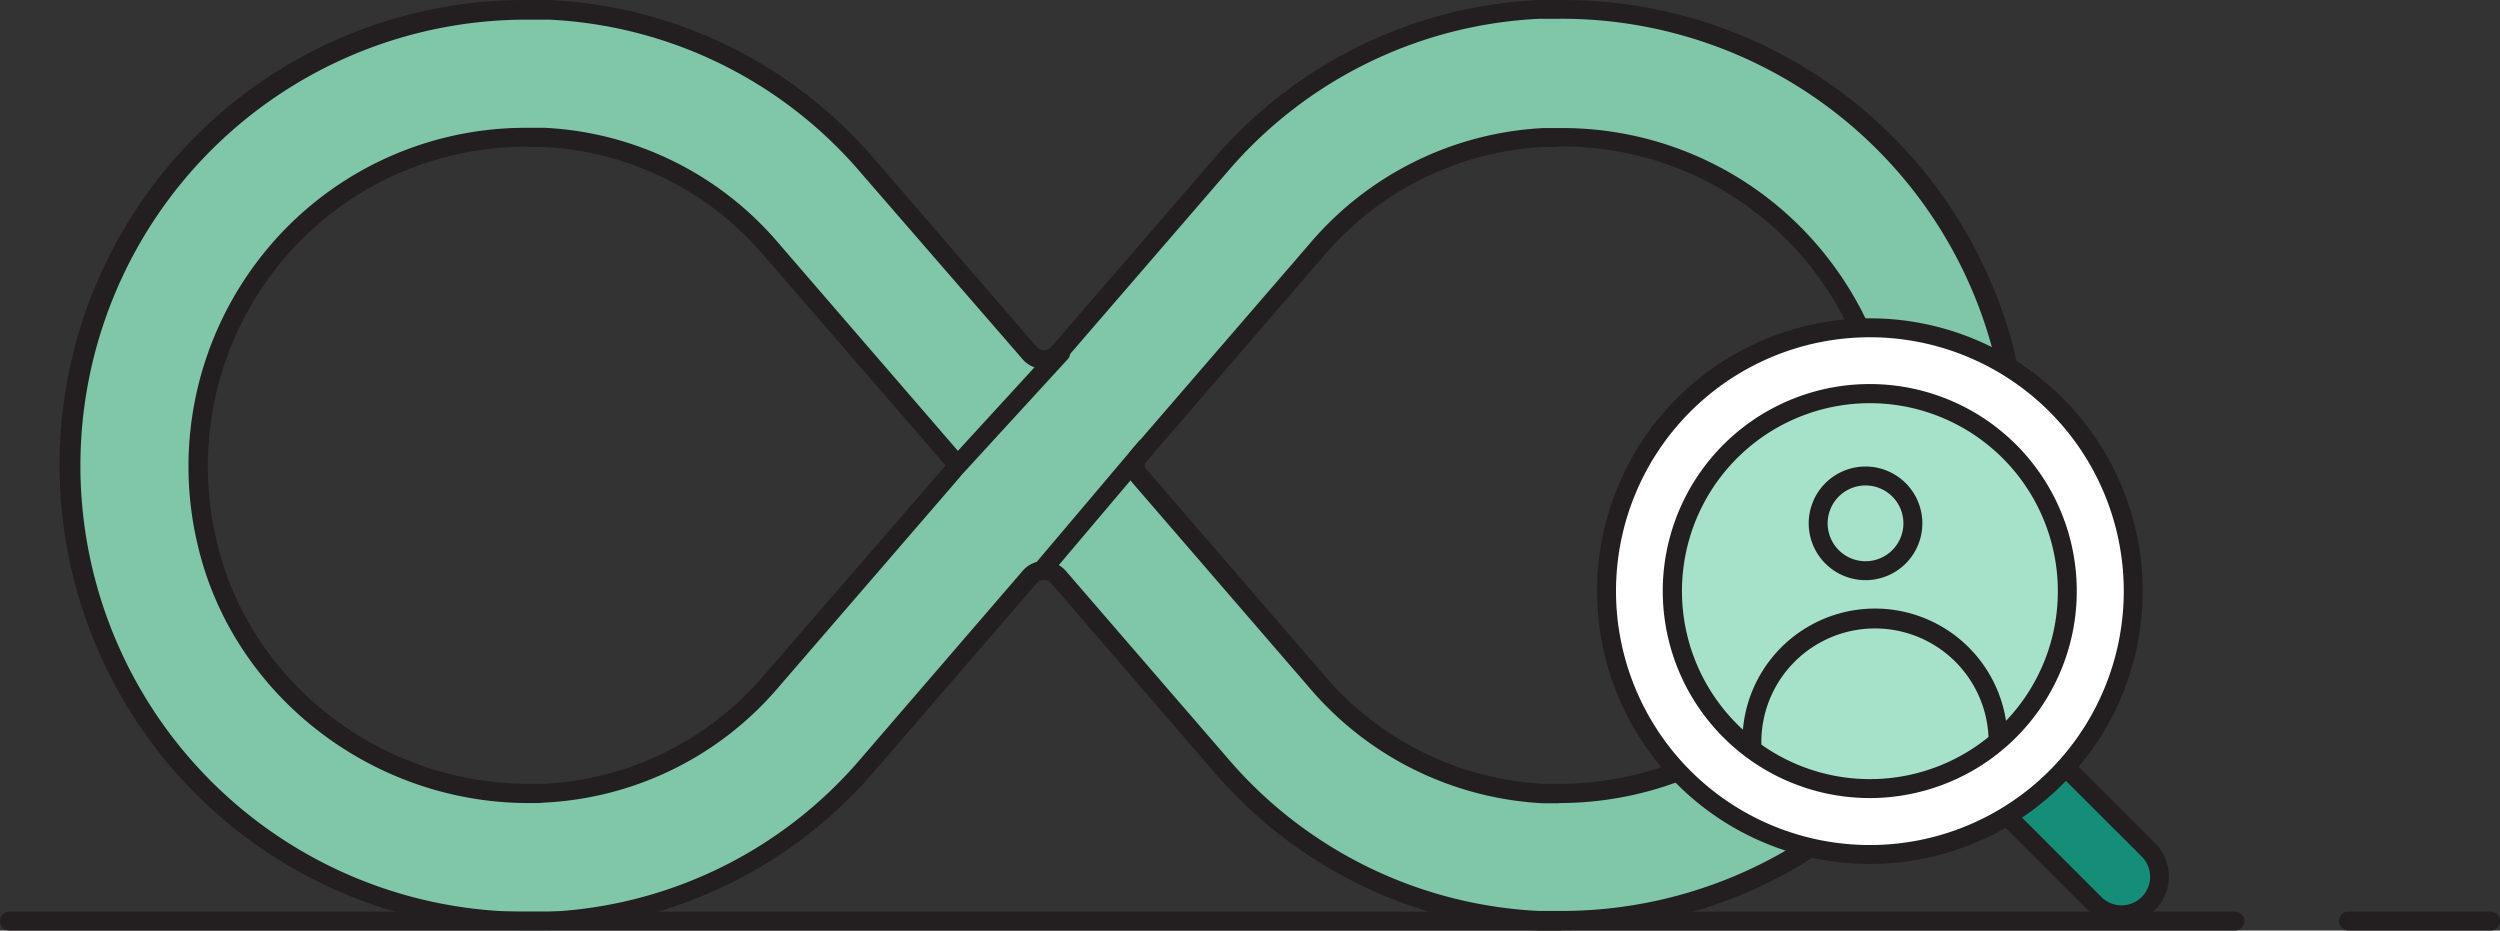
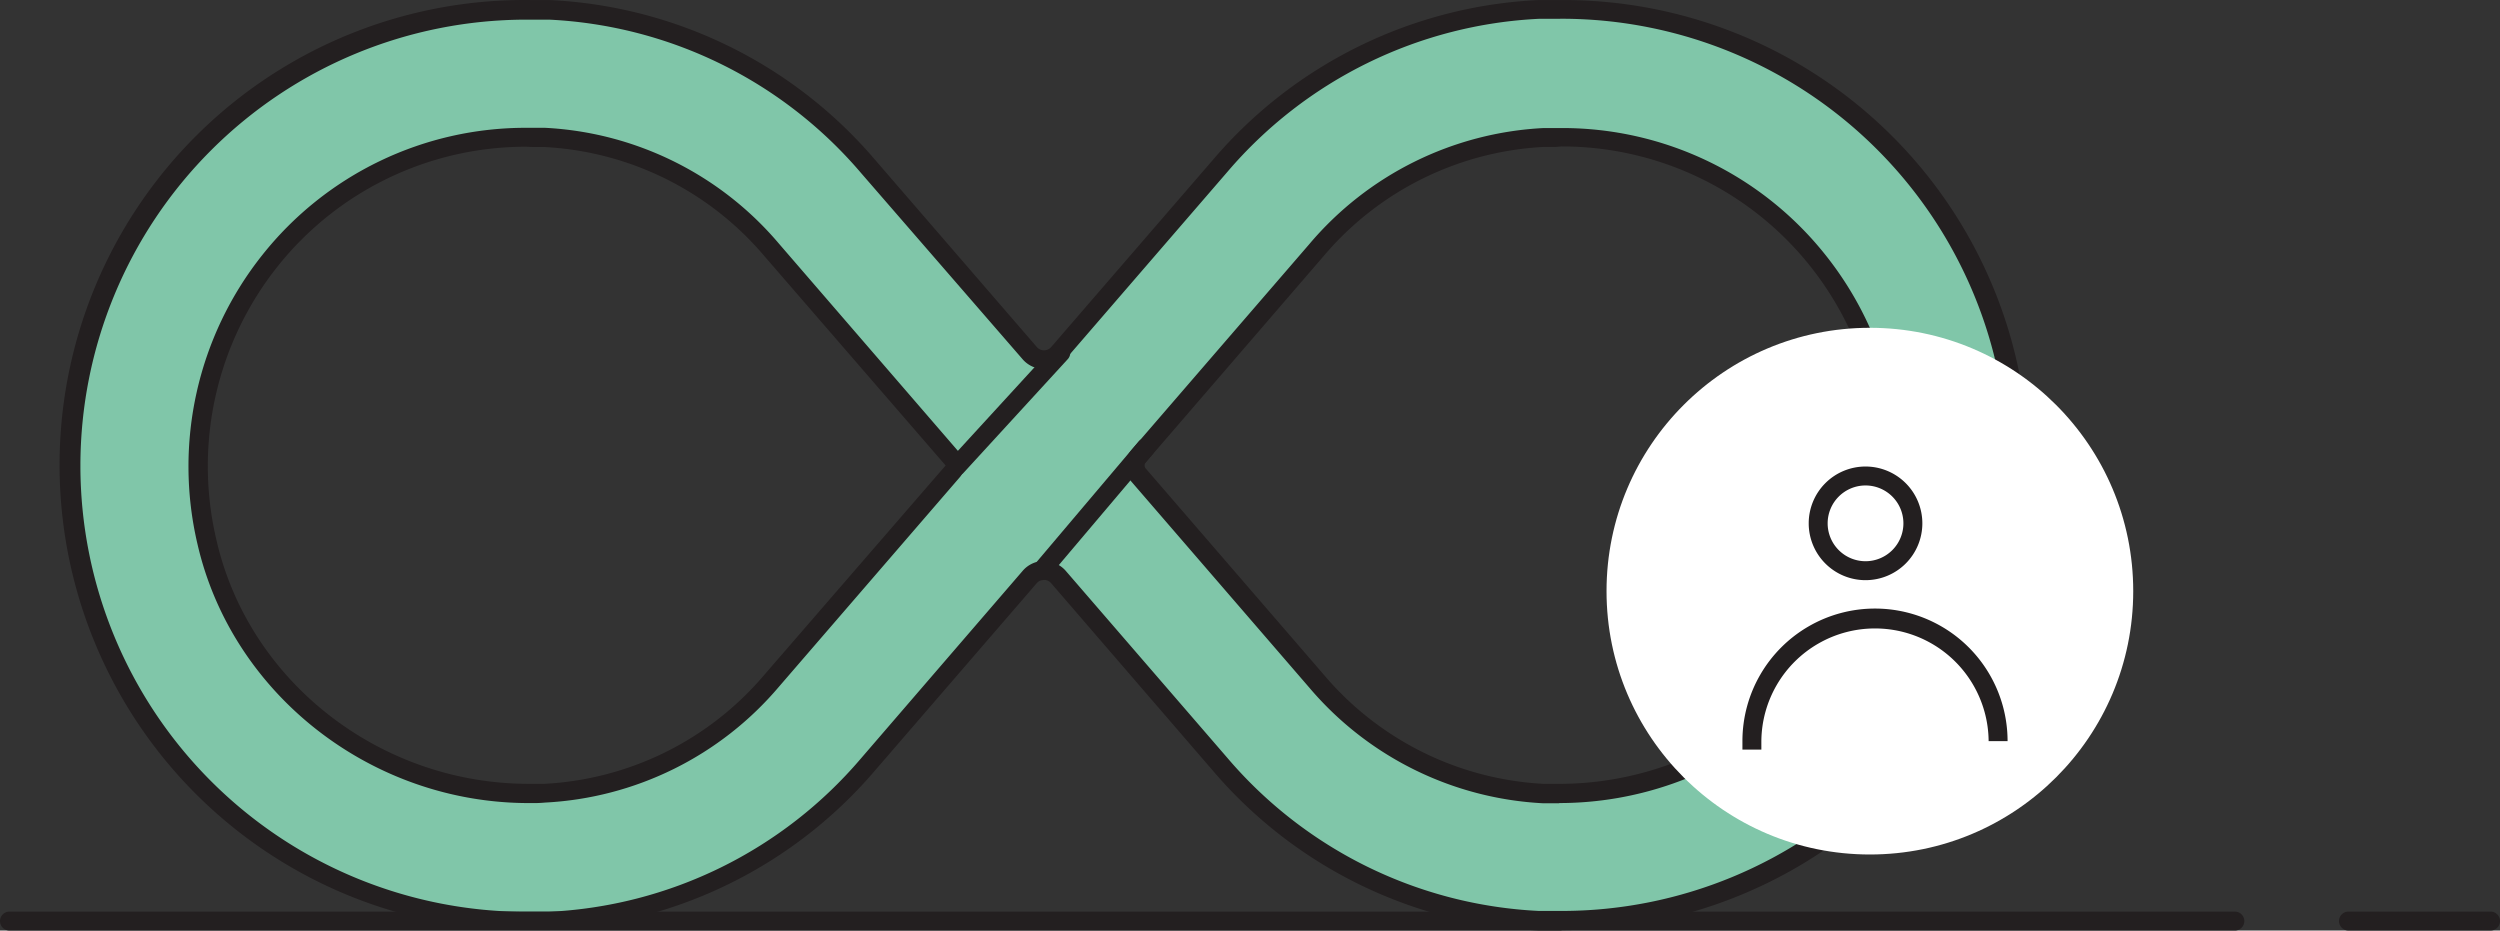
<svg xmlns="http://www.w3.org/2000/svg" height="119.076" viewBox="0 0 319.916 119.076" width="319.916">
  <rect x="0" y="0" width="319.916" height="119.076" fill="#333333" stroke="none" />
  <path d="m216.24 101.89h-2.933a57.2 57.2 0 0 0 -40.765 20.019l-20.7 23.957a2.424 2.424 0 0 1 -3.635 0l-20.7-23.957a57.185 57.185 0 0 0 -40.807-19.983h-2.91a58.3 58.3 0 1 0 0 116.594l.7-.006h2.23a57.185 57.185 0 0 0 40.765-20.007l20.7-23.969a2.424 2.424 0 0 1 3.635 0l20.7 23.969a57.173 57.173 0 0 0 40.753 20.007h2.945a58.3 58.3 0 1 0 0-116.594zm-101.089 85.868a40.8 40.8 0 0 1 -29.083 14.384h-2c-19.5 0-36.875-13.221-41.2-32.246a42.074 42.074 0 0 1 40.886-51.744h2.315a40.826 40.826 0 0 1 29.083 14.372l23.182 26.854a1.127 1.127 0 0 1 0 1.466zm100.786 14.42h-2.012a40.8 40.8 0 0 1 -29.083-14.384l-22.742-26.394a1.854 1.854 0 0 1 0-2.424l22.758-26.369a40.8 40.8 0 0 1 29.083-14.384h2.3a42.074 42.074 0 0 1 40.886 51.659c-4.315 19.076-21.692 32.297-41.19 32.297z" fill="#80c6a9" transform="translate(-16.414 -100.624)" />
  <path d="m216.452 219.911h-2.981a58.36 58.36 0 0 1 -41.625-20.431l-20.71-24.006a1.212 1.212 0 0 0 -1.842 0l-20.685 23.957a58.361 58.361 0 0 1 -41.625 20.431h-2.984a59.509 59.509 0 1 1 0-119.017l.7.006h2.278a58.36 58.36 0 0 1 41.625 20.443l20.7 23.957a1.212 1.212 0 0 0 1.842 0l20.7-23.957a58.372 58.372 0 0 1 41.625-20.443h2.981a59.509 59.509 0 1 1 0 119.017zm-66.225-47.26a3.635 3.635 0 0 1 2.751 1.212l20.7 23.957a55.913 55.913 0 0 0 39.88 19.595h2.9a57.085 57.085 0 1 0 0-114.17l-.7.006h-2.181a55.961 55.961 0 0 0 -39.893 19.595l-20.7 23.969a3.635 3.635 0 0 1 -5.5 0l-20.7-23.86a55.961 55.961 0 0 0 -39.874-19.596h-2.91a57.085 57.085 0 1 0 0 114.17l.7-.006h2.181a55.913 55.913 0 0 0 39.893-19.595l20.726-24.042a3.635 3.635 0 0 1 2.727-1.26zm65.922 30.986h-2.06a42.062 42.062 0 0 1 -29.919-14.8l-22.782-26.381a3.066 3.066 0 0 1 0-3.987l22.782-26.381a42.025 42.025 0 0 1 29.98-14.857h2.35a43.007 43.007 0 0 1 33.761 16.287 43.455 43.455 0 0 1 8.3 36.948c-4.423 19.183-22.224 33.143-42.413 33.143zm-.4-83.99h-1.549a39.577 39.577 0 0 0 -28.187 13.96l-22.759 26.393a.606.606 0 0 0 0 .812l22.782 26.381a39.565 39.565 0 0 0 28.114 13.96h1.963c19.074 0 35.894-13.16 39.989-31.3a41.032 41.032 0 0 0 -7.78-34.888 40.6 40.6 0 0 0 -31.87-15.378zm-131.049 83.965h-.4c-20.189 0-38.014-13.96-42.413-33.179a43.455 43.455 0 0 1 8.3-36.948 43.007 43.007 0 0 1 33.813-16.285h2.363a42.013 42.013 0 0 1 29.919 14.8l23.182 26.841a2.351 2.351 0 0 1 0 3.054l-23.182 26.854a42.062 42.062 0 0 1 -29.932 14.8 14.87 14.87 0 0 1 -1.65.063zm-.7-83.99a40.6 40.6 0 0 0 -31.87 15.341 41.032 41.032 0 0 0 -7.83 34.888c4.108 18.177 20.928 31.3 39.989 31.3h1.951a39.578 39.578 0 0 0 28.2-13.96l23.194-26.781-23.194-26.793a39.565 39.565 0 0 0 -28.174-13.96h-1.566z" fill="#231f20" transform="translate(-16.625 -100.845)" />
-   <path d="m0 0h9.694v21.546a4.847 4.847 0 0 1 -4.847 4.847 4.847 4.847 0 0 1 -4.847-4.847z" fill="#148e78" transform="matrix(.707 -.707 .707 .707 252.756 100.355)" />
-   <path d="m245.477 202.935a6.059 6.059 0 0 1 -4.3-1.769l-15.232-15.232a1.212 1.212 0 0 1 0-1.721l6.883-6.871a1.212 1.212 0 0 1 1.709 0l15.232 15.22a6.059 6.059 0 0 1 -4.29 10.373zm-16.965-17.862 14.372 14.372a3.655 3.655 0 1 0 5.174-5.162l-14.4-14.372z" fill="#231f20" transform="translate(25.967 -84.717)" />
  <circle cx="239.282" cy="75.647" fill="#fff" r="33.7" />
-   <path d="m221.562 204.284a34.912 34.912 0 1 1 34.912-34.912 34.912 34.912 0 0 1 -34.912 34.912zm0-67.4a32.488 32.488 0 1 0 32.488 32.488 32.488 32.488 0 0 0 -32.488-32.488z" fill="#231f20" transform="translate(17.721 -93.725)" />
  <path d="m303.985 199.534h-284.773a1.212 1.212 0 0 1 0-2.424h284.773a1.212 1.212 0 1 1 0 2.424z" fill="#231f20" transform="translate(-18 -80.456)" />
  <path d="m284.389 199.534h-18.177a1.212 1.212 0 0 1 0-2.424h18.177a1.212 1.212 0 0 1 0 2.424z" fill="#231f20" transform="translate(34.315 -80.456)" />
-   <circle cx="239.282" cy="75.647" fill="#a6e2c9" r="25.266" />
  <g fill="#231f20">
-     <path d="m220.069 194.38a26.49 26.49 0 1 1 25.331-18.71 26.514 26.514 0 0 1 -25.331 18.71zm0-50.532a24.054 24.054 0 1 0 23.024 31.119 24.075 24.075 0 0 0 -23.036-31.119z" transform="translate(19.189 -92.255)" />
    <path d="m128.212 165.287a1.212 1.212 0 0 1 -.921-2l13.33-15.753a1.212 1.212 0 0 1 1.842 1.575l-13.33 15.753a1.212 1.212 0 0 1 -.921.424z" transform="translate(5.086 -91.046)" />
    <path d="m119.213 154.076a1.272 1.272 0 0 1 -.824-.315 1.212 1.212 0 0 1 -.073-1.721l13.33-14.542a1.218 1.218 0 1 1 1.793 1.648l-13.33 14.542a1.212 1.212 0 0 1 -.896.388z" transform="translate(3.179 -93.165)" />
-     <path d="m216.271 164.652a7.271 7.271 0 1 1 7.271-7.271 7.271 7.271 0 0 1 -7.271 7.271zm0-12.118a4.847 4.847 0 1 0 4.847 4.847 4.847 4.847 0 0 0 -4.847-4.847z" transform="translate(22.454 -90.411)" />
+     <path d="m216.271 164.652a7.271 7.271 0 1 1 7.271-7.271 7.271 7.271 0 0 1 -7.271 7.271m0-12.118a4.847 4.847 0 1 0 4.847 4.847 4.847 4.847 0 0 0 -4.847-4.847z" transform="translate(22.454 -90.411)" />
    <path d="m204.424 183.154h-2.424v-1.079a16.965 16.965 0 0 1 33.93 0h-2.424a14.542 14.542 0 0 0 -29.083 0z" transform="translate(20.972 -87.234)" />
  </g>
</svg>